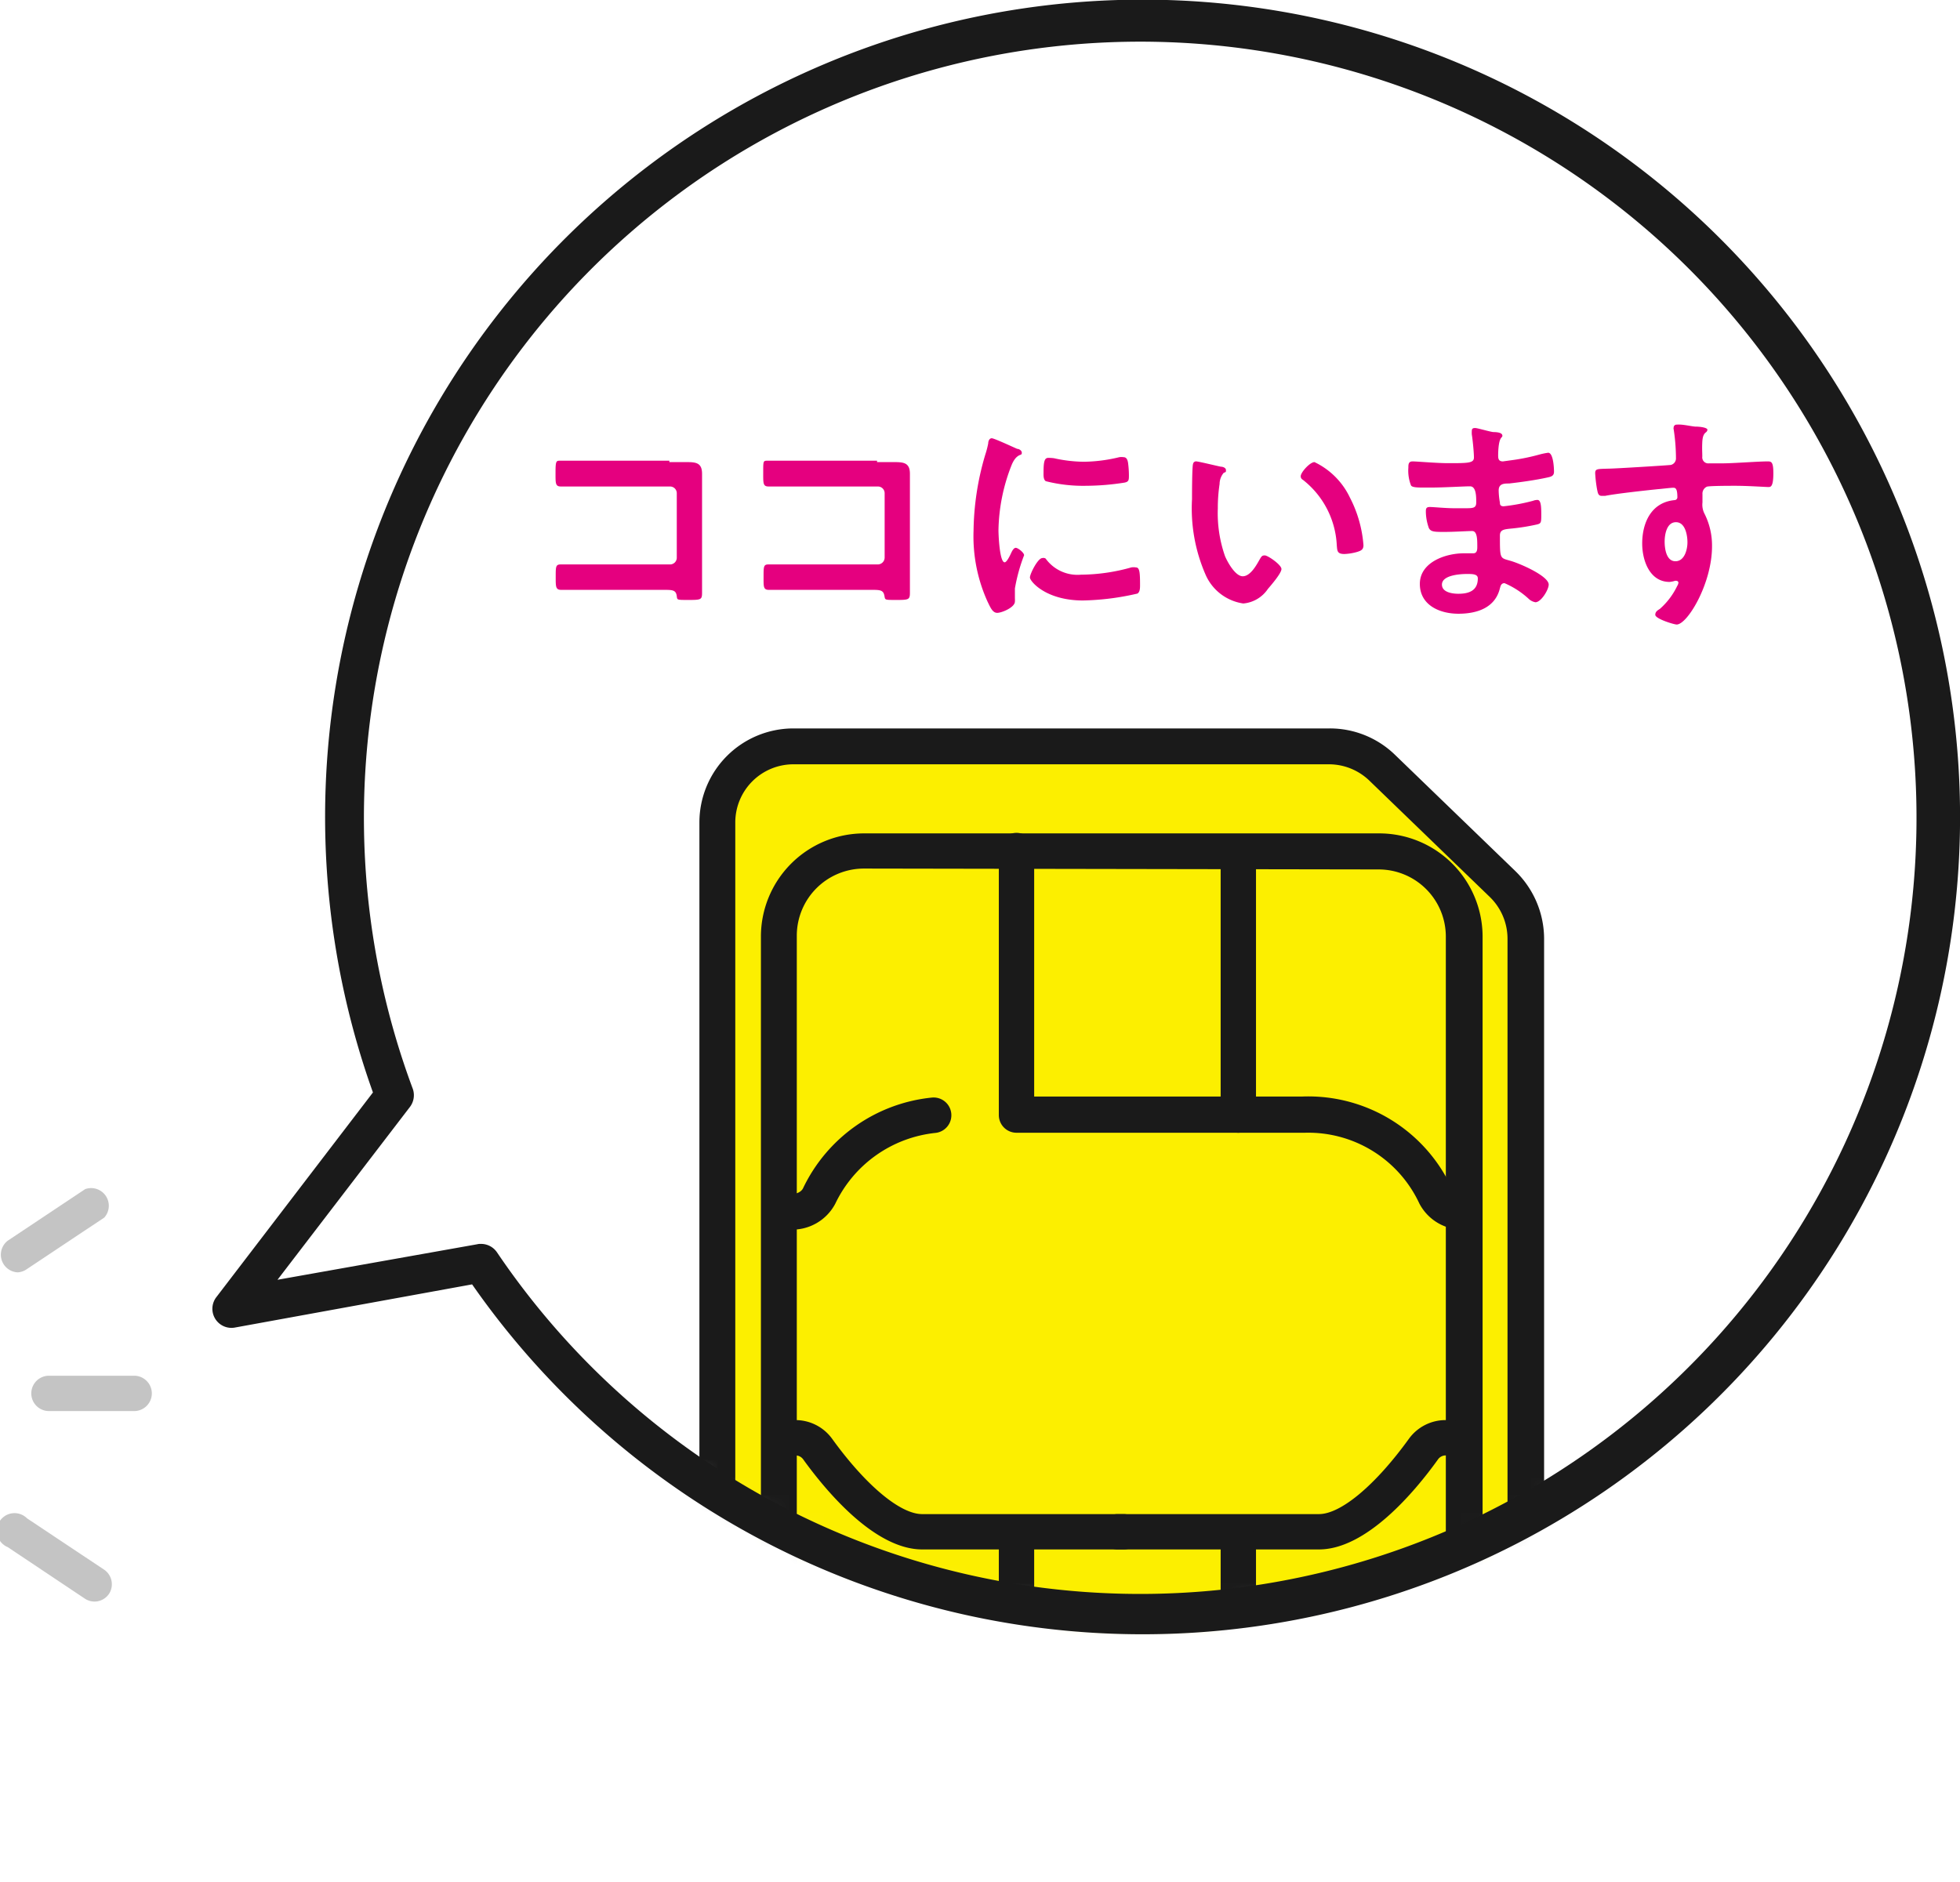
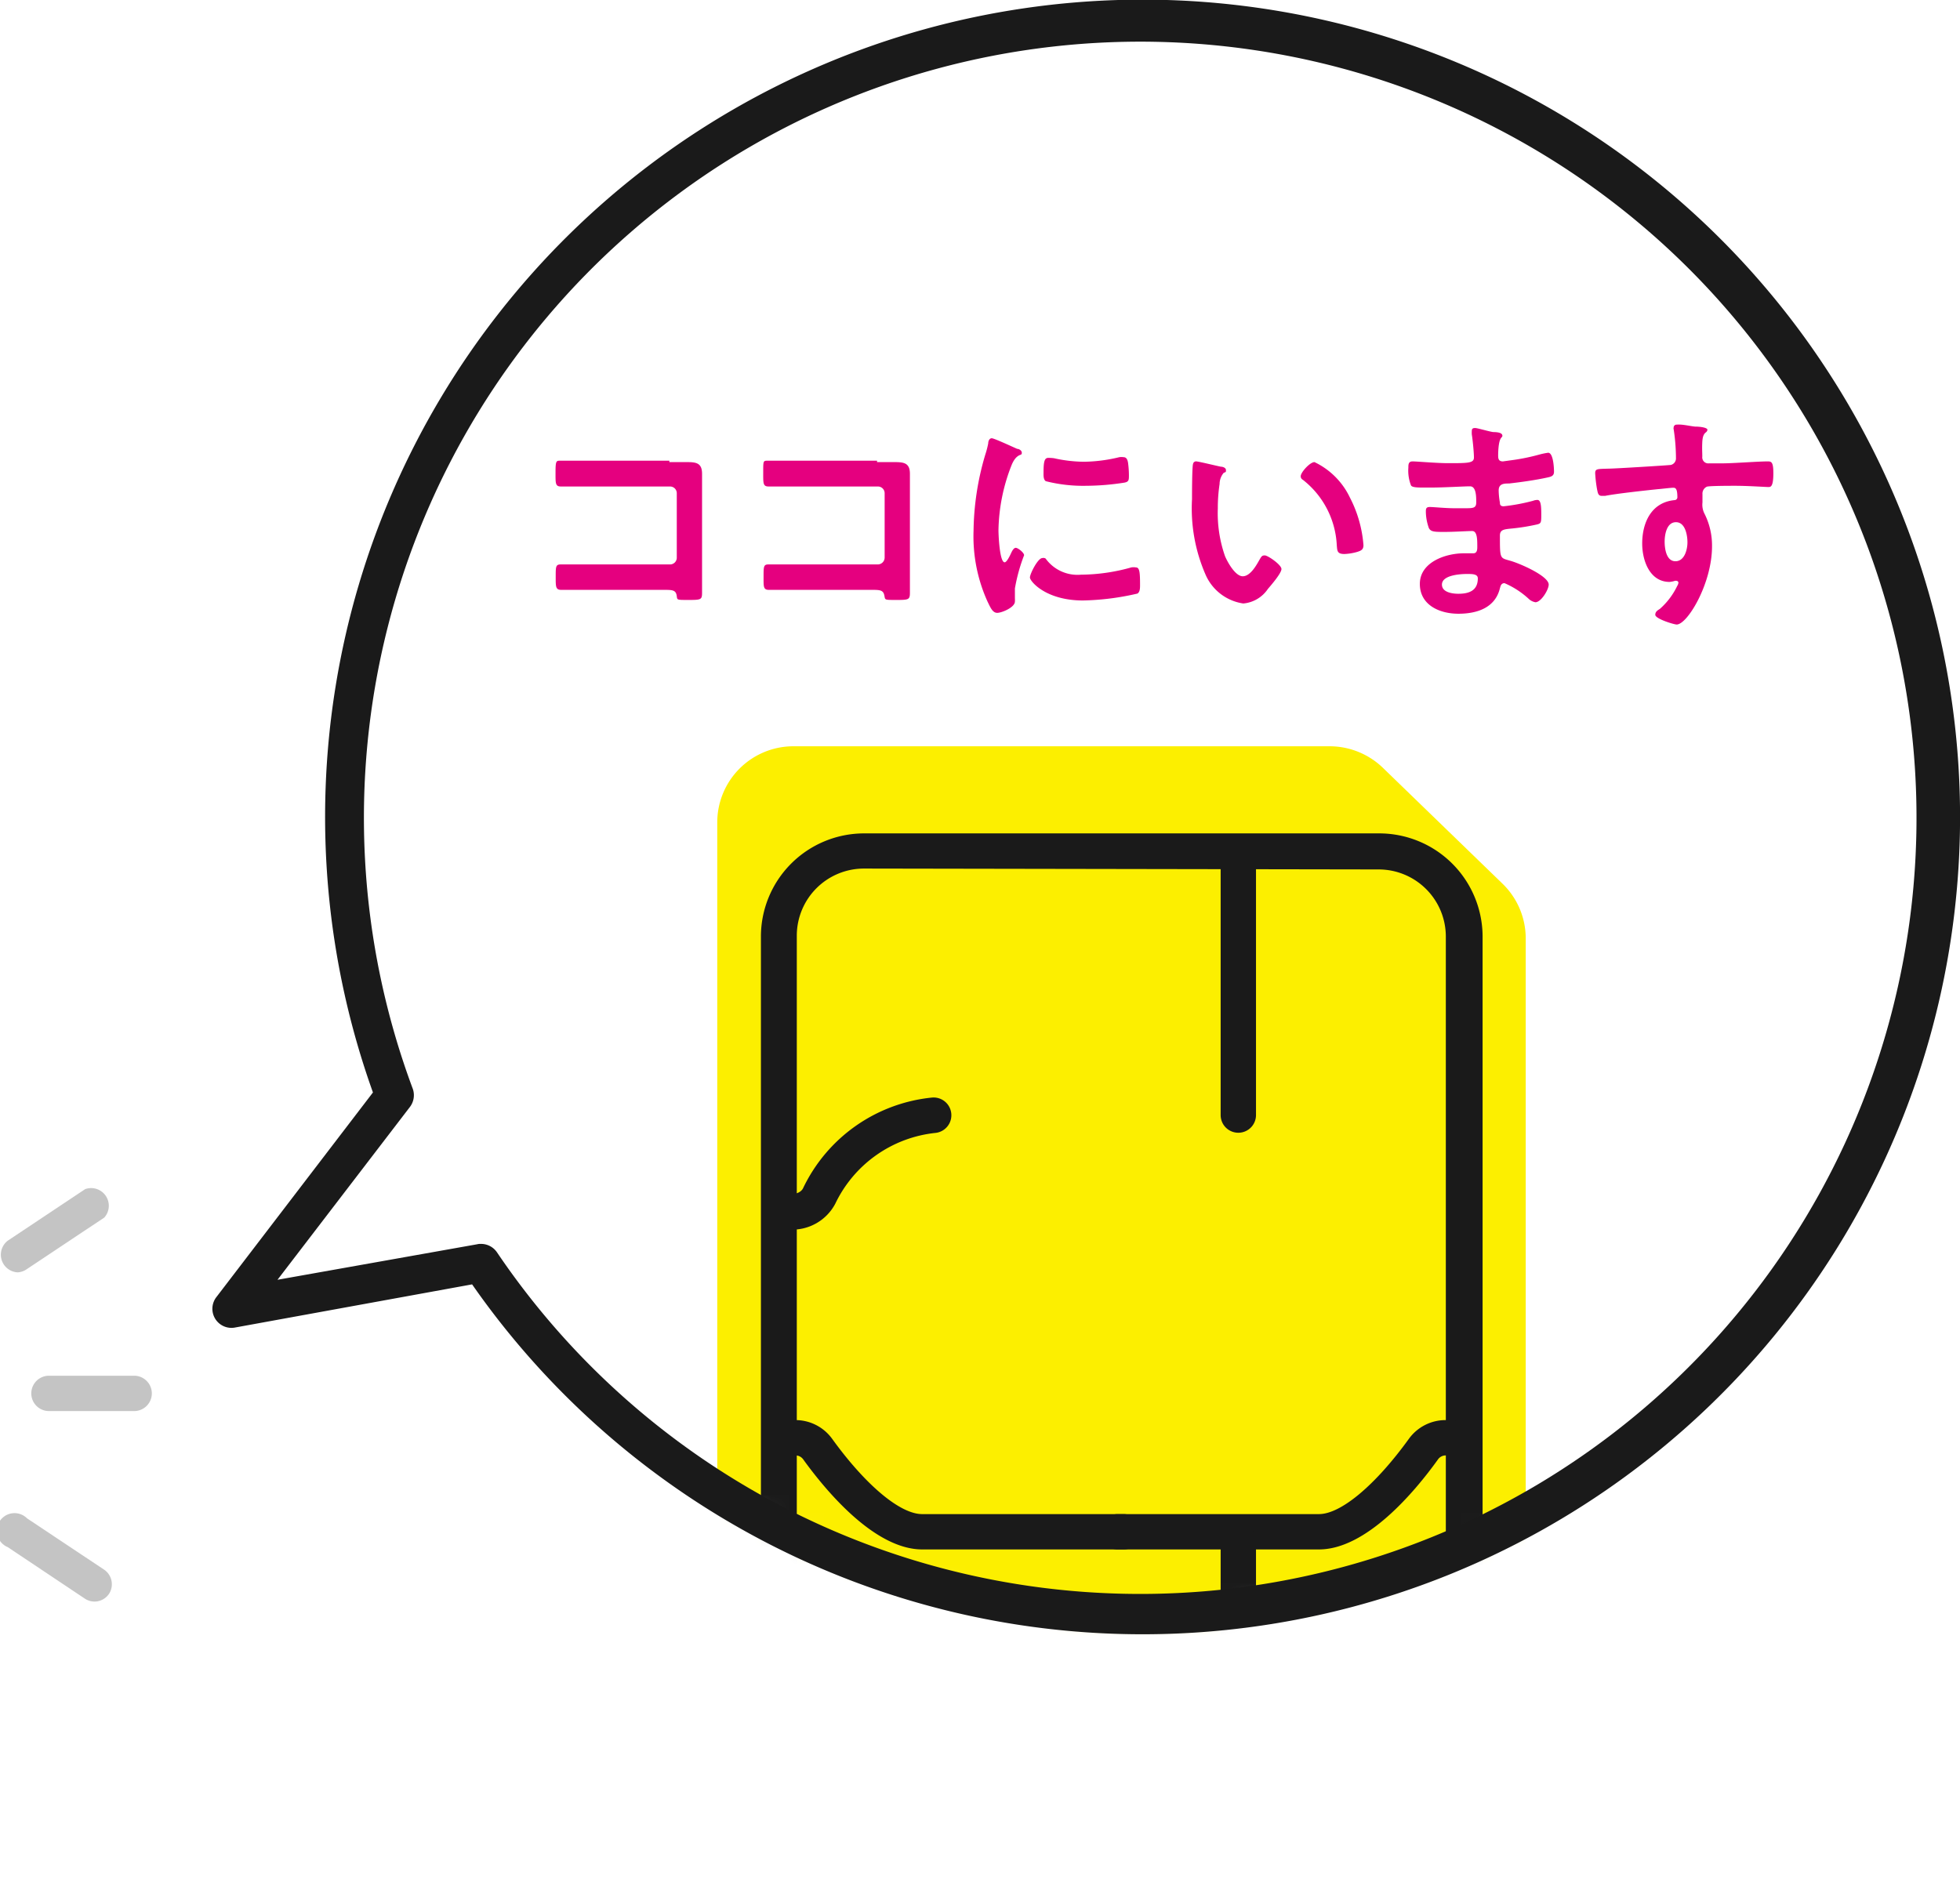
<svg xmlns="http://www.w3.org/2000/svg" viewBox="0 0 110.89 106.51">
  <defs>
    <style>.cls-1{fill:#fff;}.cls-2{fill:#e5007f;}.cls-3{mask:url(#mask);}.cls-4{fill:#fcef00;}.cls-5{fill:#1a1a1a;}.cls-6{fill:#c4c4c4;}</style>
    <mask id="mask" x="13.11" y="1.09" width="96.68" height="105.42" maskUnits="userSpaceOnUse">
      <g id="mask0_313:4016" data-name="mask0 313:4016">
        <path class="cls-1" d="M64.65,1.09A45.18,45.18,0,0,0,22.33,62l-9.22,12,14.1-2.57A45.15,45.15,0,1,0,64.65,1.09Z" />
      </g>
    </mask>
  </defs>
  <g id="レイヤー_2" data-name="レイヤー 2">
    <g id="レイヤー_1-2" data-name="レイヤー 1">
      <path class="cls-2" d="M37.87,26.15h1c.52,0,.85.05.85.66,0,.39,0,.78,0,1.17v4.38c0,.39,0,.8,0,1.19s-.07.4-.78.4-.61,0-.66-.27-.23-.3-.62-.3H33.43l-1.67,0c-.33,0-.32-.18-.32-.75s0-.69.29-.69,1.07,0,1.69,0H37.9a.38.38,0,0,0,.39-.39V27.92a.38.38,0,0,0-.39-.39H33.42c-.56,0-1.35,0-1.68,0s-.31-.18-.31-.83.05-.63.29-.63.37,0,.55,0h5.6Z" />
      <path class="cls-2" d="M49.62,26.15h1c.52,0,.86.05.86.66,0,.39,0,.78,0,1.17v4.38c0,.39,0,.8,0,1.19s-.08.4-.78.4-.61,0-.67-.27-.23-.3-.62-.3H45.18l-1.67,0c-.33,0-.31-.18-.31-.75s0-.69.28-.69,1.07,0,1.69,0h4.49a.39.39,0,0,0,.39-.39V27.92a.38.38,0,0,0-.39-.39H45.17c-.56,0-1.35,0-1.68,0s-.31-.18-.31-.83,0-.63.29-.63.38,0,.56,0h5.59Z" />
      <path class="cls-2" d="M57.55,25.4c.1,0,.26.09.26.22s-.06.09-.19.17-.27.23-.4.56A10.45,10.45,0,0,0,56.49,30c0,.25.06,1.82.35,1.82.12,0,.3-.38.36-.51s.15-.31.27-.31.47.27.47.42a9.84,9.84,0,0,0-.52,1.88c0,.13,0,.43,0,.55a1.37,1.37,0,0,1,0,.19c0,.33-.74.64-1,.64s-.38-.29-.55-.64a8.93,8.93,0,0,1-.79-4,15.67,15.67,0,0,1,.66-4.3,5.19,5.19,0,0,0,.17-.65c0-.12.06-.29.2-.29S57.36,25.32,57.55,25.4Zm1.61,6.21a2.22,2.22,0,0,0,2,.91A10.7,10.7,0,0,0,64,32.11a.76.76,0,0,1,.27,0c.21,0,.23.31.23,1,0,.16,0,.39-.15.48a14.82,14.82,0,0,1-3.08.39c-2.11,0-3-1.09-3-1.3s.45-1.1.7-1.1A.23.23,0,0,1,59.16,31.61Zm.47-5.68a8.06,8.06,0,0,0,1.7.2,8.89,8.89,0,0,0,2-.26.79.79,0,0,1,.23,0c.18,0,.23.15.26.31a5.49,5.49,0,0,1,.05.7c0,.28,0,.38-.25.43a14.25,14.25,0,0,1-2.18.18,8.58,8.58,0,0,1-2.27-.26c-.15-.09-.13-.36-.13-.5,0-.63.06-.82.27-.82A2.45,2.45,0,0,1,59.63,25.93Z" />
      <path class="cls-2" d="M69.08,26.41c.1,0,.28.06.28.19s0,.1-.13.16a1,1,0,0,0-.23.63,9,9,0,0,0-.1,1.38,7.35,7.35,0,0,0,.41,2.71c.16.37.59,1.13,1,1.13s.74-.57.9-.85.18-.33.35-.33.94.53.94.77-.59.92-.77,1.13a1.87,1.87,0,0,1-1.39.82,2.76,2.76,0,0,1-2.15-1.67,9.36,9.36,0,0,1-.75-4.23c0-.21,0-1.86.06-2a.17.17,0,0,1,.19-.14C67.89,26.13,68.86,26.37,69.08,26.41Zm5.29-.26a4.23,4.23,0,0,1,2,2,7,7,0,0,1,.77,2.7c0,.25-.13.31-.35.38a3,3,0,0,1-.73.12c-.42,0-.4-.19-.43-.5a5,5,0,0,0-1.92-3.7.22.22,0,0,1-.12-.2C73.59,26.73,74.11,26.15,74.37,26.15Z" />
      <path class="cls-2" d="M84.48,24.45c.34,0,.52.07.52.21s-.22,0-.24,1.08c0,.18,0,.37.27.37l.65-.09a11.57,11.57,0,0,0,1.42-.3,3.86,3.86,0,0,1,.49-.1c.29,0,.33.85.33,1.07s-.12.28-.37.33c-.68.15-1.48.26-2.17.34-.27,0-.59,0-.59.39a4.14,4.14,0,0,0,.07.69c0,.08,0,.21.21.21a11,11,0,0,0,1.66-.31.74.74,0,0,1,.25-.05c.18,0,.22.28.22.78s0,.55-.25.61a11.7,11.7,0,0,1-1.34.22c-.49.05-.75.05-.75.41,0,1.36,0,1.25.61,1.43s2.15.87,2.15,1.34c0,.29-.43,1-.75,1a.74.74,0,0,1-.4-.21A4.81,4.81,0,0,0,85.12,33c-.21,0-.23.2-.26.29-.27,1.11-1.3,1.44-2.35,1.44s-2.18-.48-2.18-1.69,1.42-1.73,2.5-1.73l.53,0c.22,0,.22-.24.22-.37,0-.41,0-.89-.29-.89s-1,.05-1.56.05-.78,0-.89-.22a2.82,2.82,0,0,1-.17-.91c0-.16,0-.28.22-.28s.89.07,1.38.07h.59c.48,0,.66,0,.66-.33s0-.91-.35-.91-1.5.07-2.2.07h-.39c-.35,0-.68,0-.75-.12a2.29,2.29,0,0,1-.15-1c0-.18,0-.36.24-.36s1.36.1,2,.1c1.14,0,1.47,0,1.47-.32s-.08-1.08-.12-1.3a1.65,1.65,0,0,1,0-.21c0-.13.07-.16.19-.16S84.25,24.42,84.48,24.45Zm-2.9,8.63c0,.44.59.52.93.52.59,0,1.1-.17,1.1-.87,0-.25-.31-.25-.61-.25S81.58,32.52,81.58,33.08Z" />
      <path class="cls-2" d="M95.9,24.14c.31,0,.7.06.7.18a.2.2,0,0,1-.08.14c-.09.07-.19.17-.21.55s0,.56,0,.83a.34.34,0,0,0,.38.38l.75,0c.64,0,2-.11,2.59-.11.21,0,.3.08.3.67,0,.79-.16.78-.29.78s-1.15-.07-1.88-.07c-.24,0-1.45,0-1.59.05a.43.43,0,0,0-.25.43v.46a1.12,1.12,0,0,0,.13.67,4,4,0,0,1,.41,1.82c0,2.1-1.39,4.42-2,4.42-.15,0-1.21-.32-1.21-.55s.23-.29.3-.37a4.07,4.07,0,0,0,.94-1.26.44.44,0,0,0,.07-.19.11.11,0,0,0-.1-.1.2.2,0,0,0-.1,0,1.59,1.59,0,0,1-.3.06c-1.13,0-1.55-1.22-1.55-2.17,0-1.19.52-2.34,1.84-2.46a.16.16,0,0,0,.15-.15c0-.48-.09-.55-.23-.55s-.7.07-.86.08c-.68.07-2.35.25-3,.38l-.19,0c-.21,0-.22-.18-.26-.35a7.37,7.37,0,0,1-.11-.93c0-.26.12-.24.76-.26.35,0,3.4-.19,3.52-.21a.38.38,0,0,0,.29-.4,10.84,10.84,0,0,0-.13-1.62.18.18,0,0,1,0-.1.16.16,0,0,1,.17-.16C95.18,24,95.59,24.11,95.9,24.14Zm-1.72,6.51c0,.39.09,1.11.61,1.11s.68-.67.68-1.07-.12-1.14-.65-1.14S94.18,30.26,94.18,30.65Z" />
      <g class="cls-3">
        <path class="cls-4" d="M82,105.49H44.88a4.3,4.3,0,0,1-4.3-4.3V46.54a4.31,4.31,0,0,1,4.3-4.31H75.23a4.35,4.35,0,0,1,3,1.21L85,50a4.31,4.31,0,0,1,1.32,3.09v48.07A4.3,4.3,0,0,1,82,105.49Z" />
-         <path class="cls-5" d="M82,106.51H44.89a5.32,5.32,0,0,1-5.32-5.32V46.54a5.32,5.32,0,0,1,5.32-5.32H75.23a5.29,5.29,0,0,1,3.69,1.49l6.82,6.59a5.35,5.35,0,0,1,1.62,3.82v48.07A5.32,5.32,0,0,1,82,106.51ZM44.89,43.25a3.29,3.29,0,0,0-3.29,3.29v54.65a3.29,3.29,0,0,0,3.29,3.29H82a3.29,3.29,0,0,0,3.29-3.29V53.12a3.3,3.3,0,0,0-1-2.36l-6.82-6.59a3.3,3.3,0,0,0-2.28-.92Z" />
        <path class="cls-5" d="M78,102.64H48.88a5.84,5.84,0,0,1-5.83-5.83V53a5.84,5.84,0,0,1,5.83-5.84H78A5.85,5.85,0,0,1,83.88,53V96.81A5.84,5.84,0,0,1,78,102.64ZM48.88,49.15a3.8,3.8,0,0,0-3.8,3.8V96.81a3.8,3.8,0,0,0,3.8,3.8H78a3.8,3.8,0,0,0,3.8-3.8V53a3.8,3.8,0,0,0-3.8-3.8Z" />
        <path class="cls-5" d="M63.57,87.68H52.18c-2.65,0-5.36-3.19-6.74-5.1a.53.53,0,0,0-.43-.22H44.7a1,1,0,0,1,0-2H45a2.56,2.56,0,0,1,2.08,1.06c1.9,2.63,3.85,4.26,5.09,4.26H63.57a1,1,0,1,1,0,2Z" />
        <path class="cls-5" d="M74.62,87.68H63.23a1,1,0,0,1,0-2H74.62c1.24,0,3.19-1.63,5.09-4.26a2.56,2.56,0,0,1,2.08-1.06h.31a1,1,0,1,1,0,2h-.31a.53.53,0,0,0-.43.22C80,84.48,77.28,87.68,74.62,87.68Z" />
-         <path class="cls-5" d="M57.51,102.64a1,1,0,0,1-1-1V87.18a1,1,0,1,1,2,0v14.45A1,1,0,0,1,57.51,102.64Z" />
        <path class="cls-5" d="M70.06,102.64a1,1,0,0,1-1-1V87.18a1,1,0,1,1,2,0v14.45A1,1,0,0,1,70.06,102.64Z" />
        <path class="cls-5" d="M70.06,64.1a1,1,0,0,1-1-1V48.64a1,1,0,1,1,2,0V63.09A1,1,0,0,1,70.06,64.1Z" />
-         <path class="cls-5" d="M82.86,69.58A2.75,2.75,0,0,1,80.3,68.1a6.93,6.93,0,0,0-6.47-4H57.51a1,1,0,0,1-1-1V48.13a1,1,0,1,1,2,0V62.05H73.69a8.94,8.94,0,0,1,8.42,5.13.2.2,0,0,1,0,.08.78.78,0,0,0,.71.29,1,1,0,1,1,0,2Z" />
        <path class="cls-5" d="M44.7,69.58a1,1,0,0,1,0-2c.52,0,.69-.25.73-.33a9.08,9.08,0,0,1,7.29-5.14,1,1,0,0,1,.2,2,7.1,7.1,0,0,0-5.66,4A2.75,2.75,0,0,1,44.7,69.58Z" />
      </g>
      <path class="cls-5" d="M64.65,92.48a46.22,46.22,0,0,1-37.94-19.8l-13.4,2.44a1.08,1.08,0,0,1-1.06-1.73L21.1,61.82A46.25,46.25,0,1,1,64.65,92.48ZM27.21,70.39a1.09,1.09,0,0,1,.91.48,43.92,43.92,0,1,0-4.76-9.24,1.1,1.1,0,0,1-.16,1l-7.5,9.79L27,70.41A.71.71,0,0,1,27.21,70.39Z" />
      <path class="cls-6" d="M7.59,79.85H2.77a1,1,0,1,1,0-2H7.59a1,1,0,1,1,0,2Z" />
      <path class="cls-6" d="M1,72a1,1,0,0,1-.55-1.8l4.37-2.91A1,1,0,0,1,5.9,68.9L1.53,71.81A1,1,0,0,1,1,72Z" />
      <path class="cls-6" d="M5.35,90.63a1,1,0,0,1-.54-.16L.44,87.55a1,1,0,1,1,1.09-1.63L5.9,88.83a1,1,0,0,1,.27,1.36A1,1,0,0,1,5.35,90.63Z" />
    </g>
  </g>
</svg>